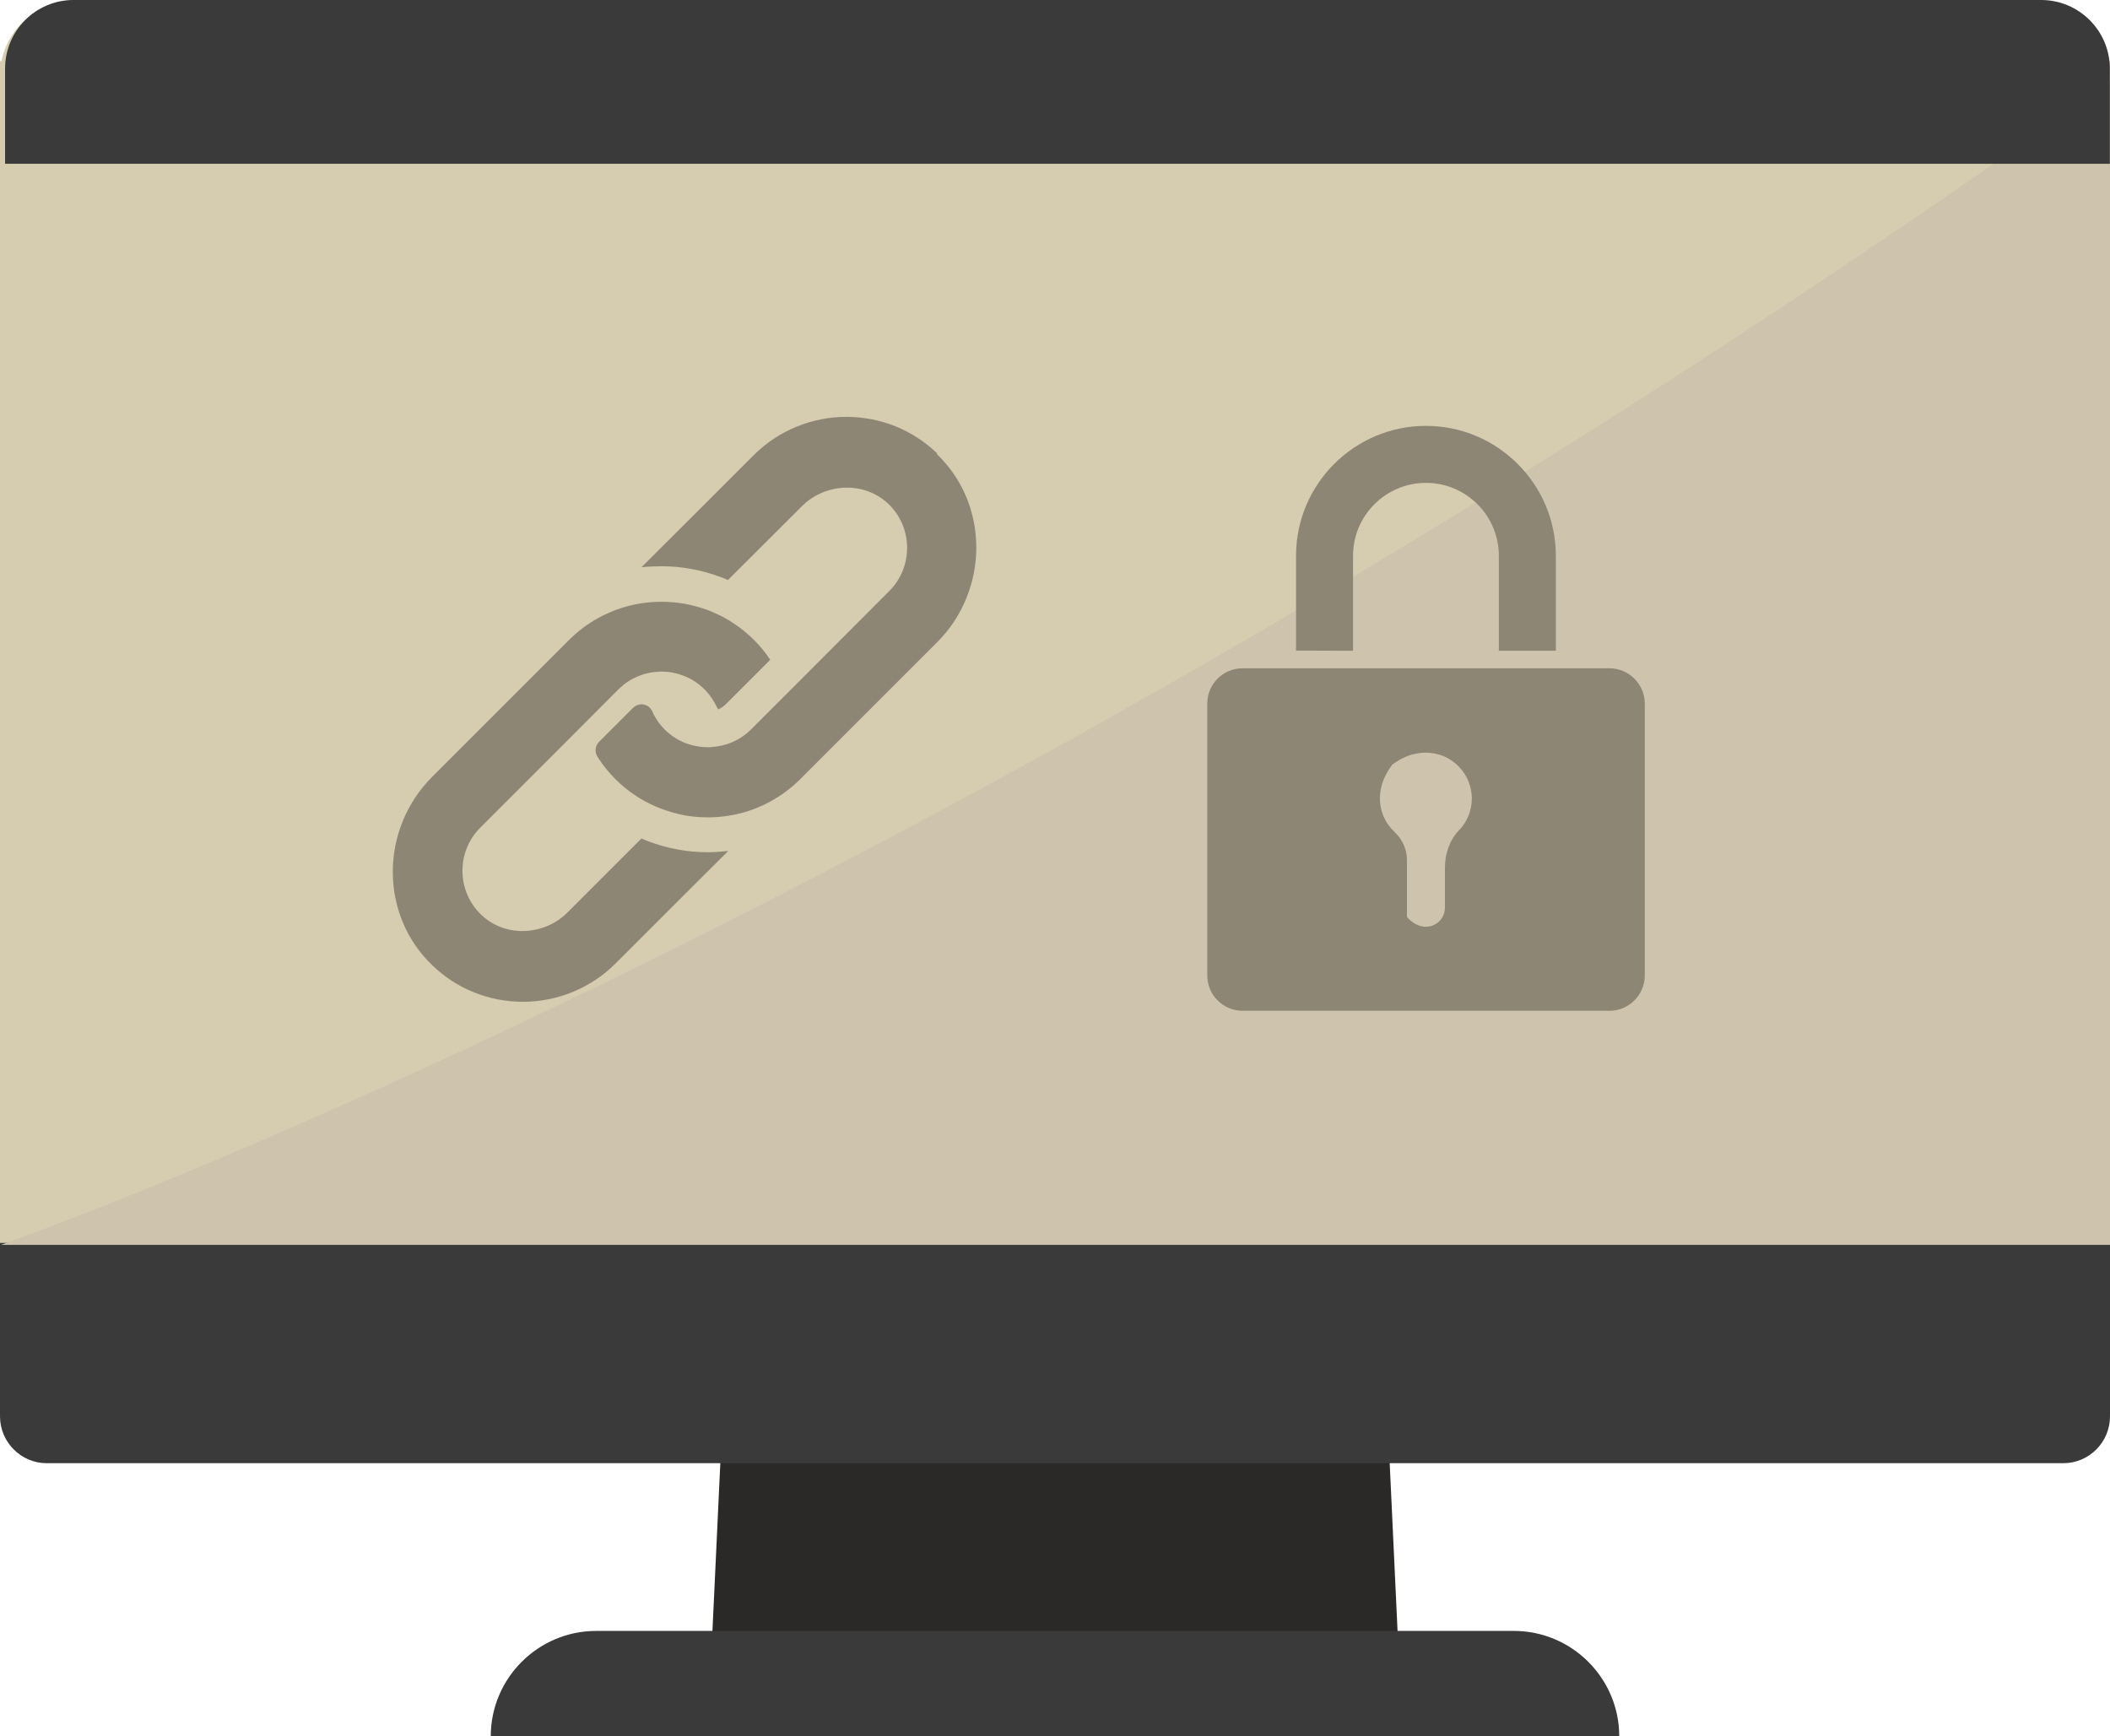
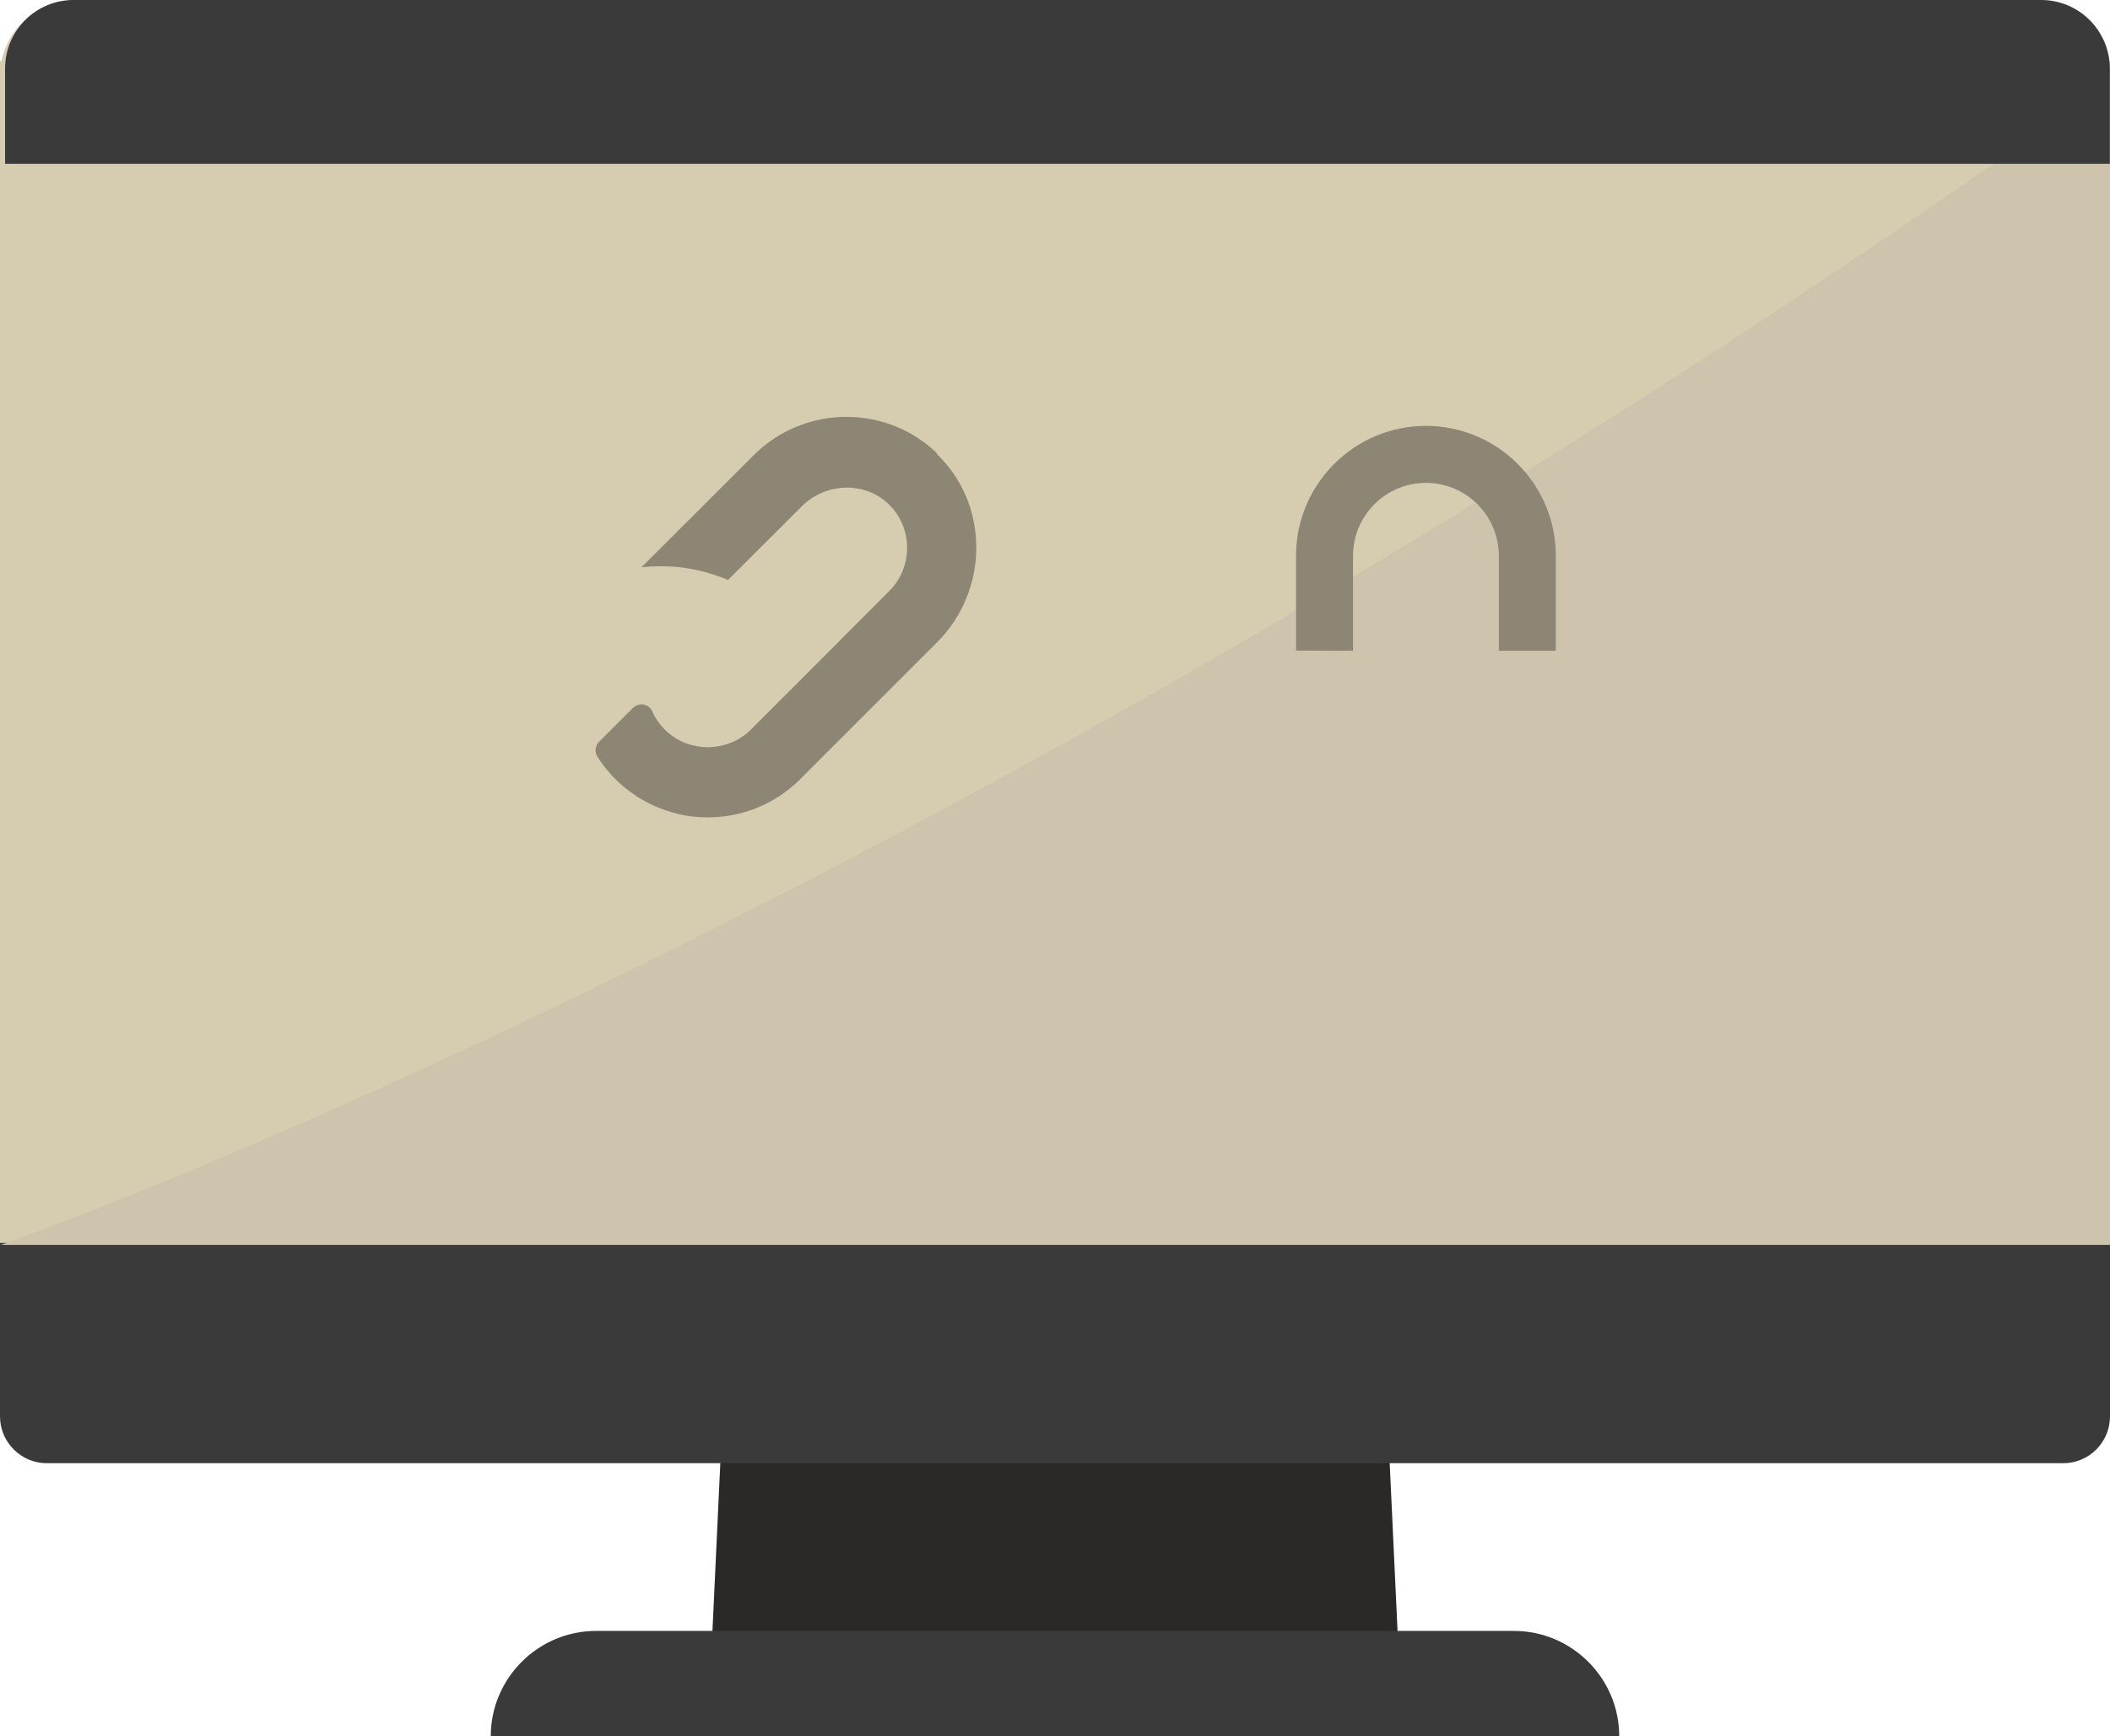
<svg xmlns="http://www.w3.org/2000/svg" id="_レイヤー_2" data-name="レイヤー 2" viewBox="0 0 128.81 106">
  <defs>
    <style>
      .cls-1 {
        fill: #d6ccaf;
      }

      .cls-2 {
        fill: #3a3a3a;
      }

      .cls-3 {
        fill: #2b2828;
      }

      .cls-4 {
        fill: #cec4ad;
      }

      .cls-5 {
        fill: #8d8675;
      }
    </style>
  </defs>
  <g id="_レイヤー_1-2" data-name="レイヤー 1">
    <g id="_機能一覧" data-name="機能一覧">
      <g>
        <polygon class="cls-3" points="85.44 102.2 43.37 102.2 44.85 70.62 83.96 70.62 85.44 102.2" />
        <polygon class="cls-3" points="84.9 91.89 43.91 91.89 44.85 71.94 83.96 71.94 84.9 91.89" />
        <path class="cls-2" d="M36.39,99.57h56.03c3.54,0,6.43,2.89,6.43,6.43H29.96c0-3.54,2.89-6.43,6.43-6.43Z" />
        <path class="cls-2" d="M128.81,46.88v39.59c0,1.58-1.28,2.86-2.85,2.86H2.85c-1.56,0-2.85-1.28-2.85-2.86v-39.59c0-1.58,1.28-2.86,2.85-2.86h123.12c1.56,0,2.85,1.28,2.85,2.86Z" />
        <path class="cls-1" d="M128.81,3.73v72.15H0V3.73h.09C.53,1.6,2.43,0,4.67,0h119.47c2.24,0,4.15,1.6,4.58,3.73h.09Z" />
-         <rect class="cls-1" x="7.78" y="7.39" width="113.26" height="61.1" />
        <path class="cls-4" d="M128.81,5C56.88,56.28.06,76,.06,76h128.75V5Z" />
        <g>
-           <path class="cls-5" d="M44.43,51.95c-.4.05-.81.08-1.22.08-.6,0-1.2-.05-1.79-.16-.64-.11-1.27-.29-1.88-.52-.13-.05-.25-.1-.38-.16l-4.53,4.53c-.71.71-1.71,1.12-2.73,1.12s-1.95-.39-2.63-1.1c-1.4-1.45-1.38-3.78.04-5.2l4.9-4.9,3.55-3.56c.06-.06.12-.11.18-.16.05-.04.1-.09.15-.13.13-.1.27-.2.41-.28.05-.03.1-.06.15-.08.15-.08.3-.15.45-.2.06-.02.11-.04.17-.06.15-.05.31-.08.46-.11.07-.01.14-.02.22-.03.08,0,.15-.02.23-.02h0c.07-.01.14-.01.21-.01.44,0,.88.08,1.3.24.5.18.94.47,1.32.85.32.32.58.7.77,1.11.02.04.04.08.06.11.17-.07.33-.18.46-.31l2.72-2.72c-.28-.43-.62-.84-.99-1.21-.37-.37-.78-.71-1.21-.99-.1-.06-.19-.13-.29-.19-.4-.24-.83-.45-1.26-.62-.48-.18-.98-.32-1.48-.41-.46-.08-.94-.12-1.41-.12-1.36,0-2.67.34-3.84.98-.66.36-1.27.82-1.81,1.36l-8.36,8.36c-1.54,1.54-2.41,3.67-2.39,5.85.02,2.16.87,4.16,2.4,5.63,1.49,1.45,3.46,2.24,5.55,2.24s4.14-.83,5.65-2.34l3.84-3.84,3.01-3s0,0-.01,0h.01Z" />
          <path class="cls-5" d="M57.21,27.68c-1.49-1.44-3.46-2.23-5.55-2.23s-4.14.83-5.65,2.34l-3.84,3.84-3.01,3s0,0,.01,0h-.01c.4-.04.81-.06,1.22-.06.6,0,1.2.05,1.79.16.64.11,1.27.29,1.88.52.13.05.26.1.39.16l4.53-4.52c.71-.71,1.71-1.12,2.73-1.12s1.95.39,2.64,1.1c1.4,1.45,1.38,3.78-.05,5.21l-4.89,4.9-3.56,3.56c-.65.65-1.51,1.02-2.43,1.07-.06.01-.13.01-.2.01-.45,0-.88-.08-1.3-.23-.5-.18-.94-.47-1.33-.85-.32-.32-.58-.7-.76-1.11-.02-.04-.04-.08-.07-.12-.13-.19-.35-.31-.59-.31-.19,0-.37.08-.51.21l-2.08,2.08c-.24.24-.28.62-.1.9.03.05.07.11.1.16.29.43.62.84.99,1.21.37.37.78.71,1.21.99.09.07.19.13.29.19.4.24.83.45,1.27.62.47.18.97.32,1.47.42.46.08.94.12,1.41.12,1.37,0,2.68-.34,3.84-.98.65-.36,1.26-.81,1.8-1.35l8.36-8.36c1.54-1.53,2.41-3.67,2.39-5.85-.02-2.16-.87-4.16-2.4-5.63Z" />
        </g>
        <g>
-           <path class="cls-5" d="M100.41,59.55v-16.59c0-1.19-.97-2.16-2.16-2.16h-22.39c-1.2,0-2.16.96-2.16,2.16v16.59c0,1.19.96,2.16,2.16,2.16h22.39c1.19,0,2.16-.97,2.16-2.16ZM89.07,50.69c-.58.6-.86,1.44-.86,2.27v2.46c0,1.01-1.3,1.72-2.32.56v-3.48c0-.65-.28-1.26-.76-1.71-.57-.53-.91-1.29-.89-2.14.02-.63.25-1.3.75-1.96.42-.32.85-.53,1.27-.64,0,0,.02,0,.03,0,.56-.15,1.11-.12,1.59.03,0,0,0,0,.01,0,.86.27,1.54.95,1.82,1.8,0,0,0,0,0,0,.08.25.13.51.14.78,0,.03,0,.07,0,.1,0,.75-.3,1.44-.79,1.94Z" />
          <path class="cls-5" d="M79.12,33.93v5.79h0s3.46.01,3.46.01h.02v-5.8c0-2.45,1.99-4.45,4.45-4.45s4.45,2,4.45,4.45v5.8h3.48v-5.8c0-4.37-3.56-7.93-7.93-7.93s-7.93,3.56-7.93,7.93Z" />
        </g>
        <path class="cls-2" d="M4.49,0h120.12c2.31,0,4.19,1.88,4.19,4.19v5.81H.31v-5.81C.31,1.88,2.18,0,4.49,0Z" />
      </g>
    </g>
  </g>
</svg>